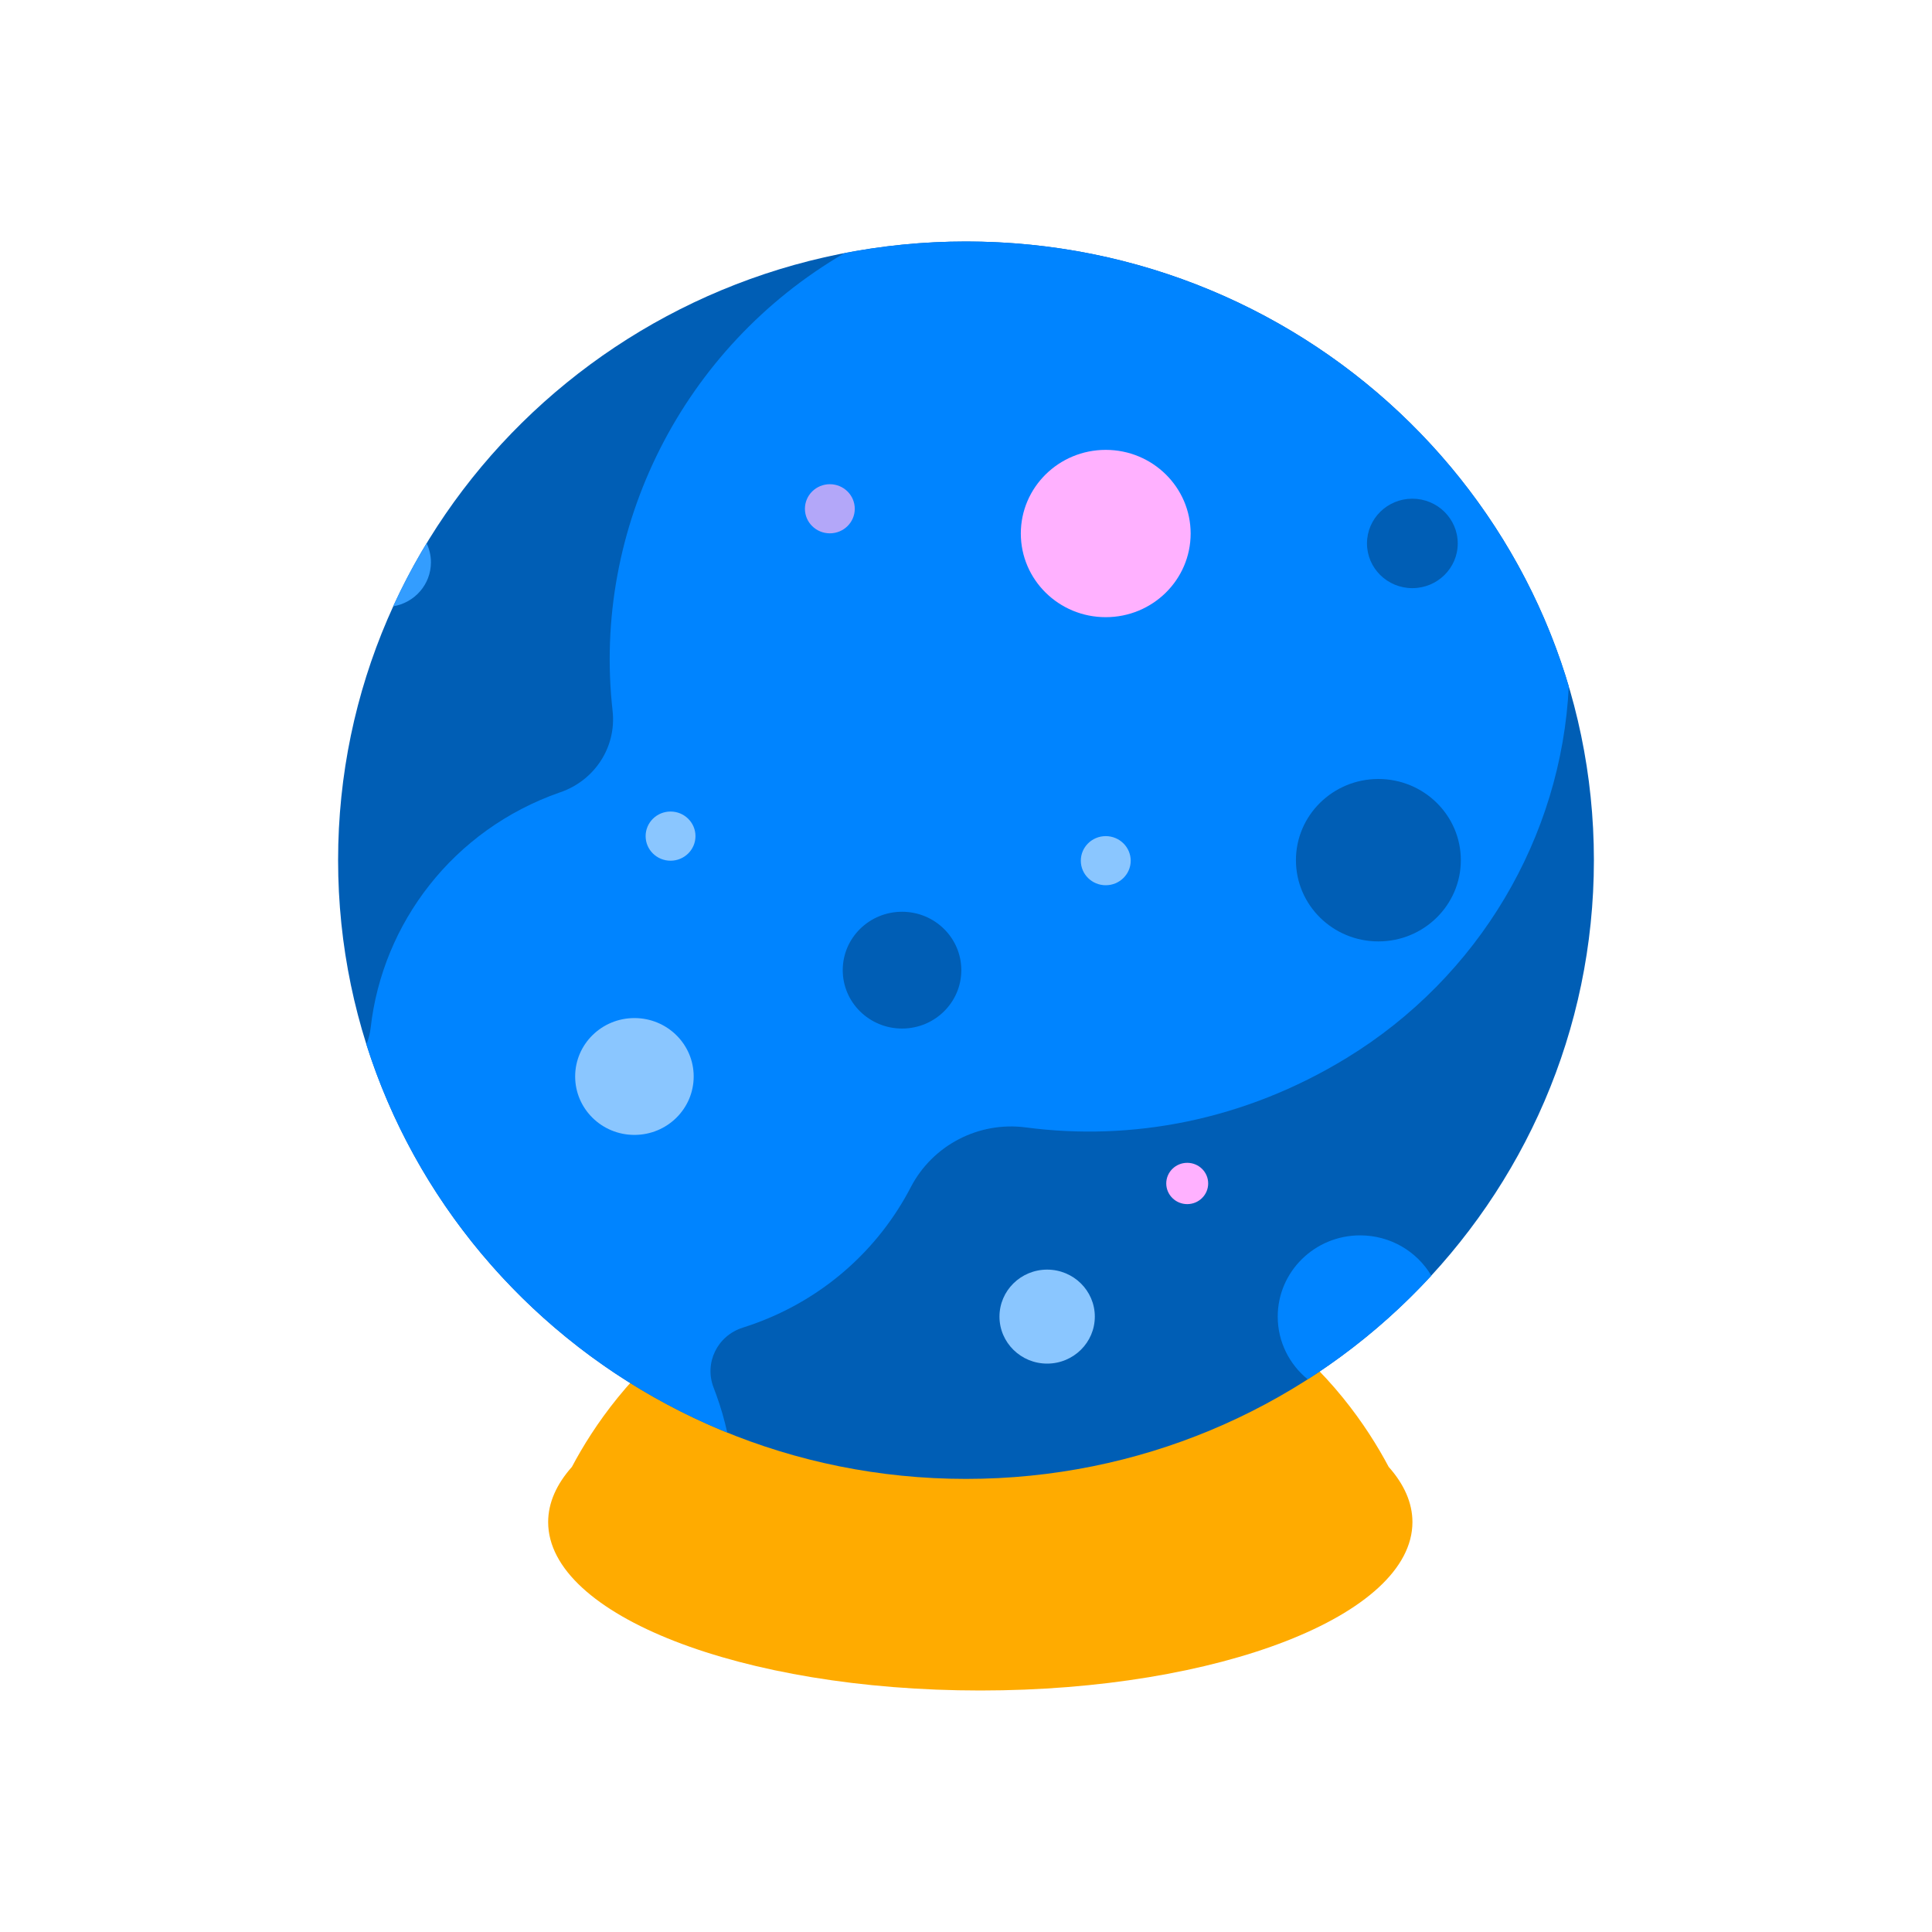
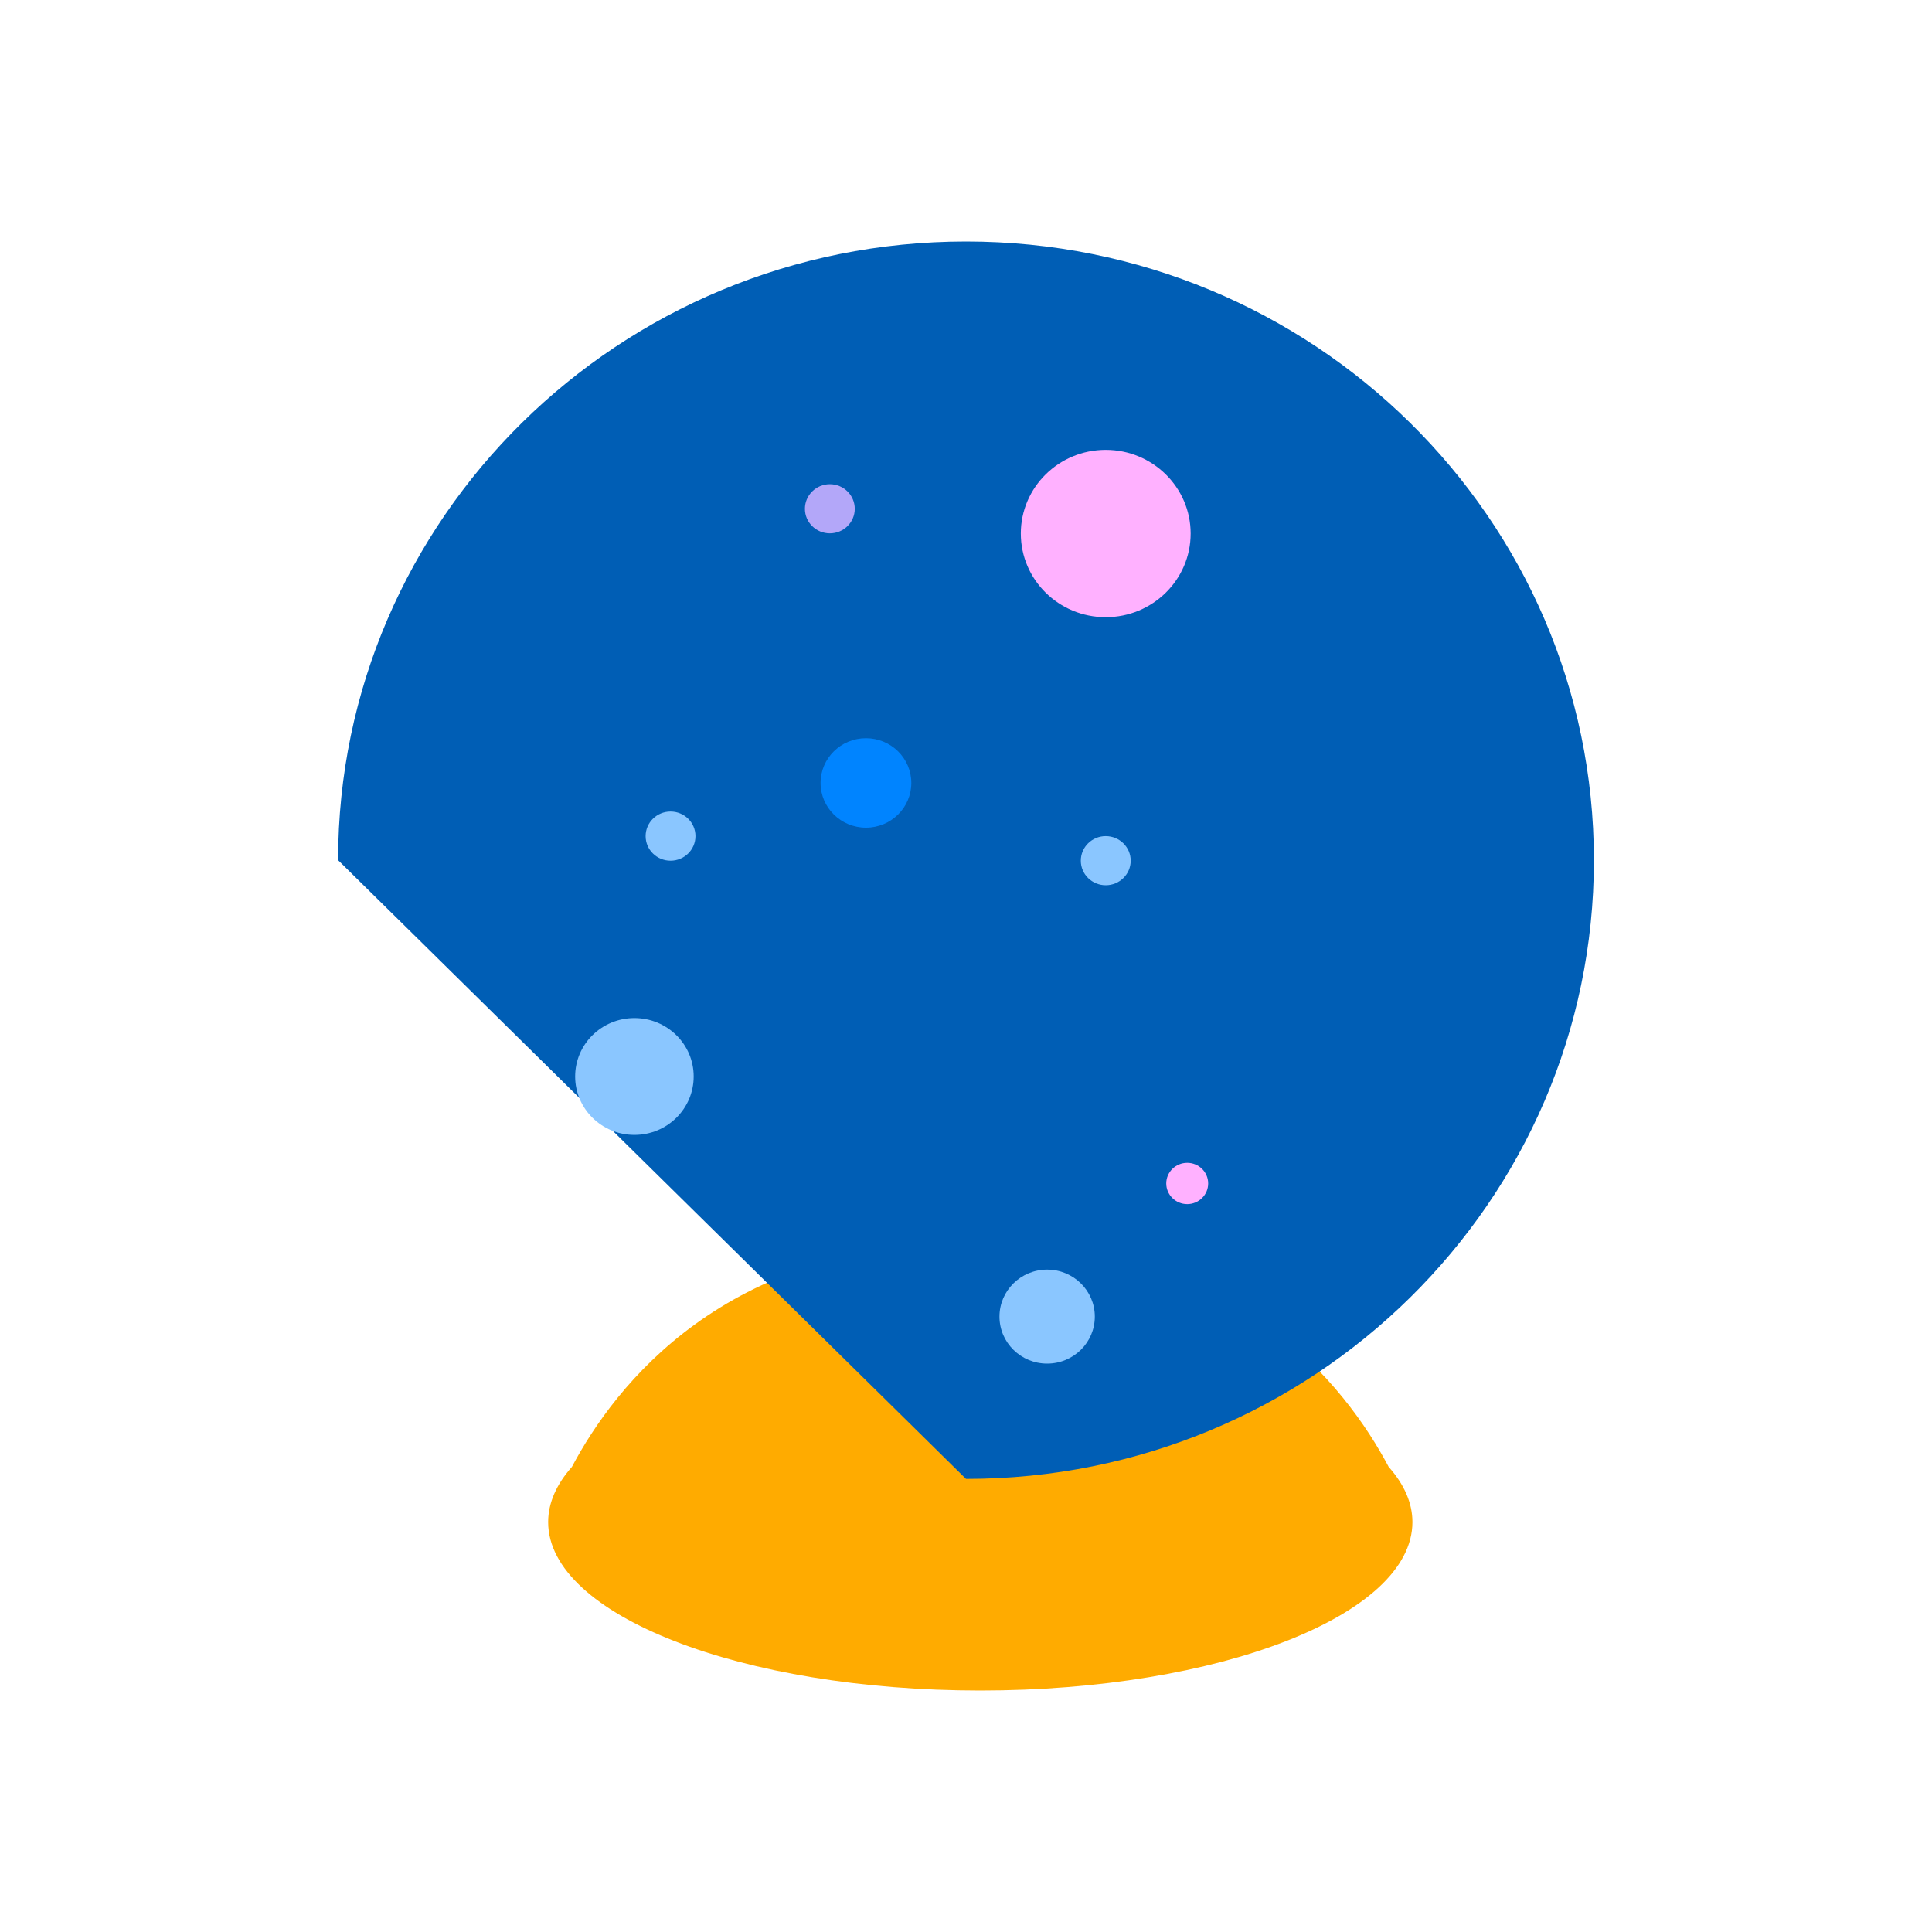
<svg xmlns="http://www.w3.org/2000/svg" width="40" height="40" viewBox="0 0 40 40" fill="none">
  <path d="M28.751 30.37C27.858 28.685 25.576 25.73 20.55 25.73L20.296 27.683L20.041 25.73C15.015 25.73 12.733 28.685 11.841 30.37C11.523 30.728 11.349 31.113 11.349 31.513C11.349 33.439 15.355 35 20.296 35C25.237 35 29.243 33.439 29.243 31.513C29.243 31.113 29.069 30.728 28.751 30.37Z" fill="#FFAB00" />
-   <path d="M20 30.619C27.18 30.619 33 24.884 33 17.809C33 10.735 27.18 5 20 5C12.82 5 7 10.735 7 17.809C7 24.884 12.82 30.619 20 30.619Z" fill="#005EB5" />
-   <path d="M32.48 14.212C30.901 8.889 25.912 5 20 5C19.139 5 18.298 5.083 17.484 5.241C14.133 7.194 12.256 10.925 12.683 14.717C12.766 15.46 12.319 16.154 11.604 16.402C11.6 16.403 11.595 16.405 11.591 16.406C9.376 17.18 7.919 19.118 7.675 21.274C7.661 21.398 7.63 21.514 7.586 21.623C8.739 25.271 11.503 28.218 15.057 29.66C14.999 29.4 14.925 29.141 14.832 28.884C14.814 28.833 14.795 28.782 14.775 28.731C14.576 28.219 14.85 27.654 15.38 27.487C15.439 27.468 15.498 27.448 15.557 27.428C17.045 26.908 18.191 25.863 18.857 24.579C19.307 23.712 20.26 23.213 21.239 23.342C23.423 23.63 25.752 23.205 27.881 21.904C30.623 20.228 32.327 17.329 32.48 14.212Z" fill="#0084FF" />
+   <path d="M20 30.619C27.18 30.619 33 24.884 33 17.809C33 10.735 27.18 5 20 5C12.82 5 7 10.735 7 17.809Z" fill="#005EB5" />
  <path d="M17.929 17.136C18.448 17.136 18.868 16.721 18.868 16.21C18.868 15.699 18.448 15.284 17.929 15.284C17.41 15.284 16.989 15.699 16.989 16.21C16.989 16.721 17.41 17.136 17.929 17.136Z" fill="#0084FF" />
-   <path d="M30.181 11.251C30.181 11.762 29.76 12.177 29.241 12.177C28.722 12.177 28.302 11.762 28.302 11.251C28.302 10.74 28.722 10.325 29.241 10.325C29.76 10.325 30.181 10.74 30.181 11.251ZM28.538 16.128C27.595 16.128 26.831 16.881 26.831 17.809C26.831 18.738 27.595 19.491 28.538 19.491C29.48 19.491 30.245 18.738 30.245 17.809C30.245 16.881 29.48 16.128 28.538 16.128ZM18.676 18.877C17.998 18.877 17.448 19.418 17.448 20.086C17.448 20.754 17.998 21.295 18.676 21.295C19.353 21.295 19.903 20.754 19.903 20.086C19.903 19.418 19.353 18.877 18.676 18.877Z" fill="#005EB5" />
  <path d="M17.181 11.042C17.466 11.042 17.697 10.815 17.697 10.534C17.697 10.253 17.466 10.025 17.181 10.025C16.896 10.025 16.665 10.253 16.665 10.534C16.665 10.815 16.896 11.042 17.181 11.042Z" fill="#B3A7F9" />
  <path d="M14.362 22.287C14.362 22.955 13.813 23.497 13.135 23.497C12.457 23.497 11.908 22.955 11.908 22.287C11.908 21.619 12.457 21.078 13.135 21.078C13.813 21.078 14.362 21.619 14.362 22.287ZM13.883 16.802C13.598 16.802 13.367 17.03 13.367 17.311C13.367 17.592 13.598 17.82 13.883 17.82C14.168 17.82 14.399 17.592 14.399 17.311C14.399 17.03 14.168 16.802 13.883 16.802ZM22.893 17.311C22.608 17.311 22.377 17.539 22.377 17.82C22.377 18.1 22.608 18.328 22.893 18.328C23.178 18.328 23.41 18.1 23.41 17.82C23.41 17.539 23.178 17.311 22.893 17.311ZM21.68 26.286C21.135 26.286 20.693 26.722 20.693 27.259C20.693 27.796 21.135 28.232 21.68 28.232C22.225 28.232 22.667 27.796 22.667 27.259C22.667 26.722 22.225 26.286 21.68 26.286Z" fill="#8AC6FF" />
  <path d="M24.651 11.046C24.651 12.003 23.864 12.778 22.893 12.778C21.922 12.778 21.135 12.003 21.135 11.046C21.135 10.09 21.922 9.314 22.893 9.314C23.864 9.314 24.651 10.09 24.651 11.046ZM24.58 24.075C24.341 24.075 24.146 24.266 24.146 24.502C24.146 24.738 24.341 24.93 24.58 24.93C24.82 24.93 25.014 24.738 25.014 24.502C25.014 24.266 24.82 24.075 24.58 24.075Z" fill="#FFB1FF" />
-   <path d="M8.922 11.642C8.922 11.501 8.889 11.367 8.832 11.248C8.577 11.668 8.345 12.104 8.14 12.553C8.584 12.48 8.922 12.1 8.922 11.642Z" fill="#339DFF" />
-   <path d="M29.634 26.411C29.338 25.912 28.789 25.577 28.16 25.577C27.218 25.577 26.454 26.33 26.454 27.259C26.454 27.782 26.696 28.249 27.075 28.557C28.02 27.952 28.88 27.23 29.634 26.411Z" fill="#0084FF" />
</svg>